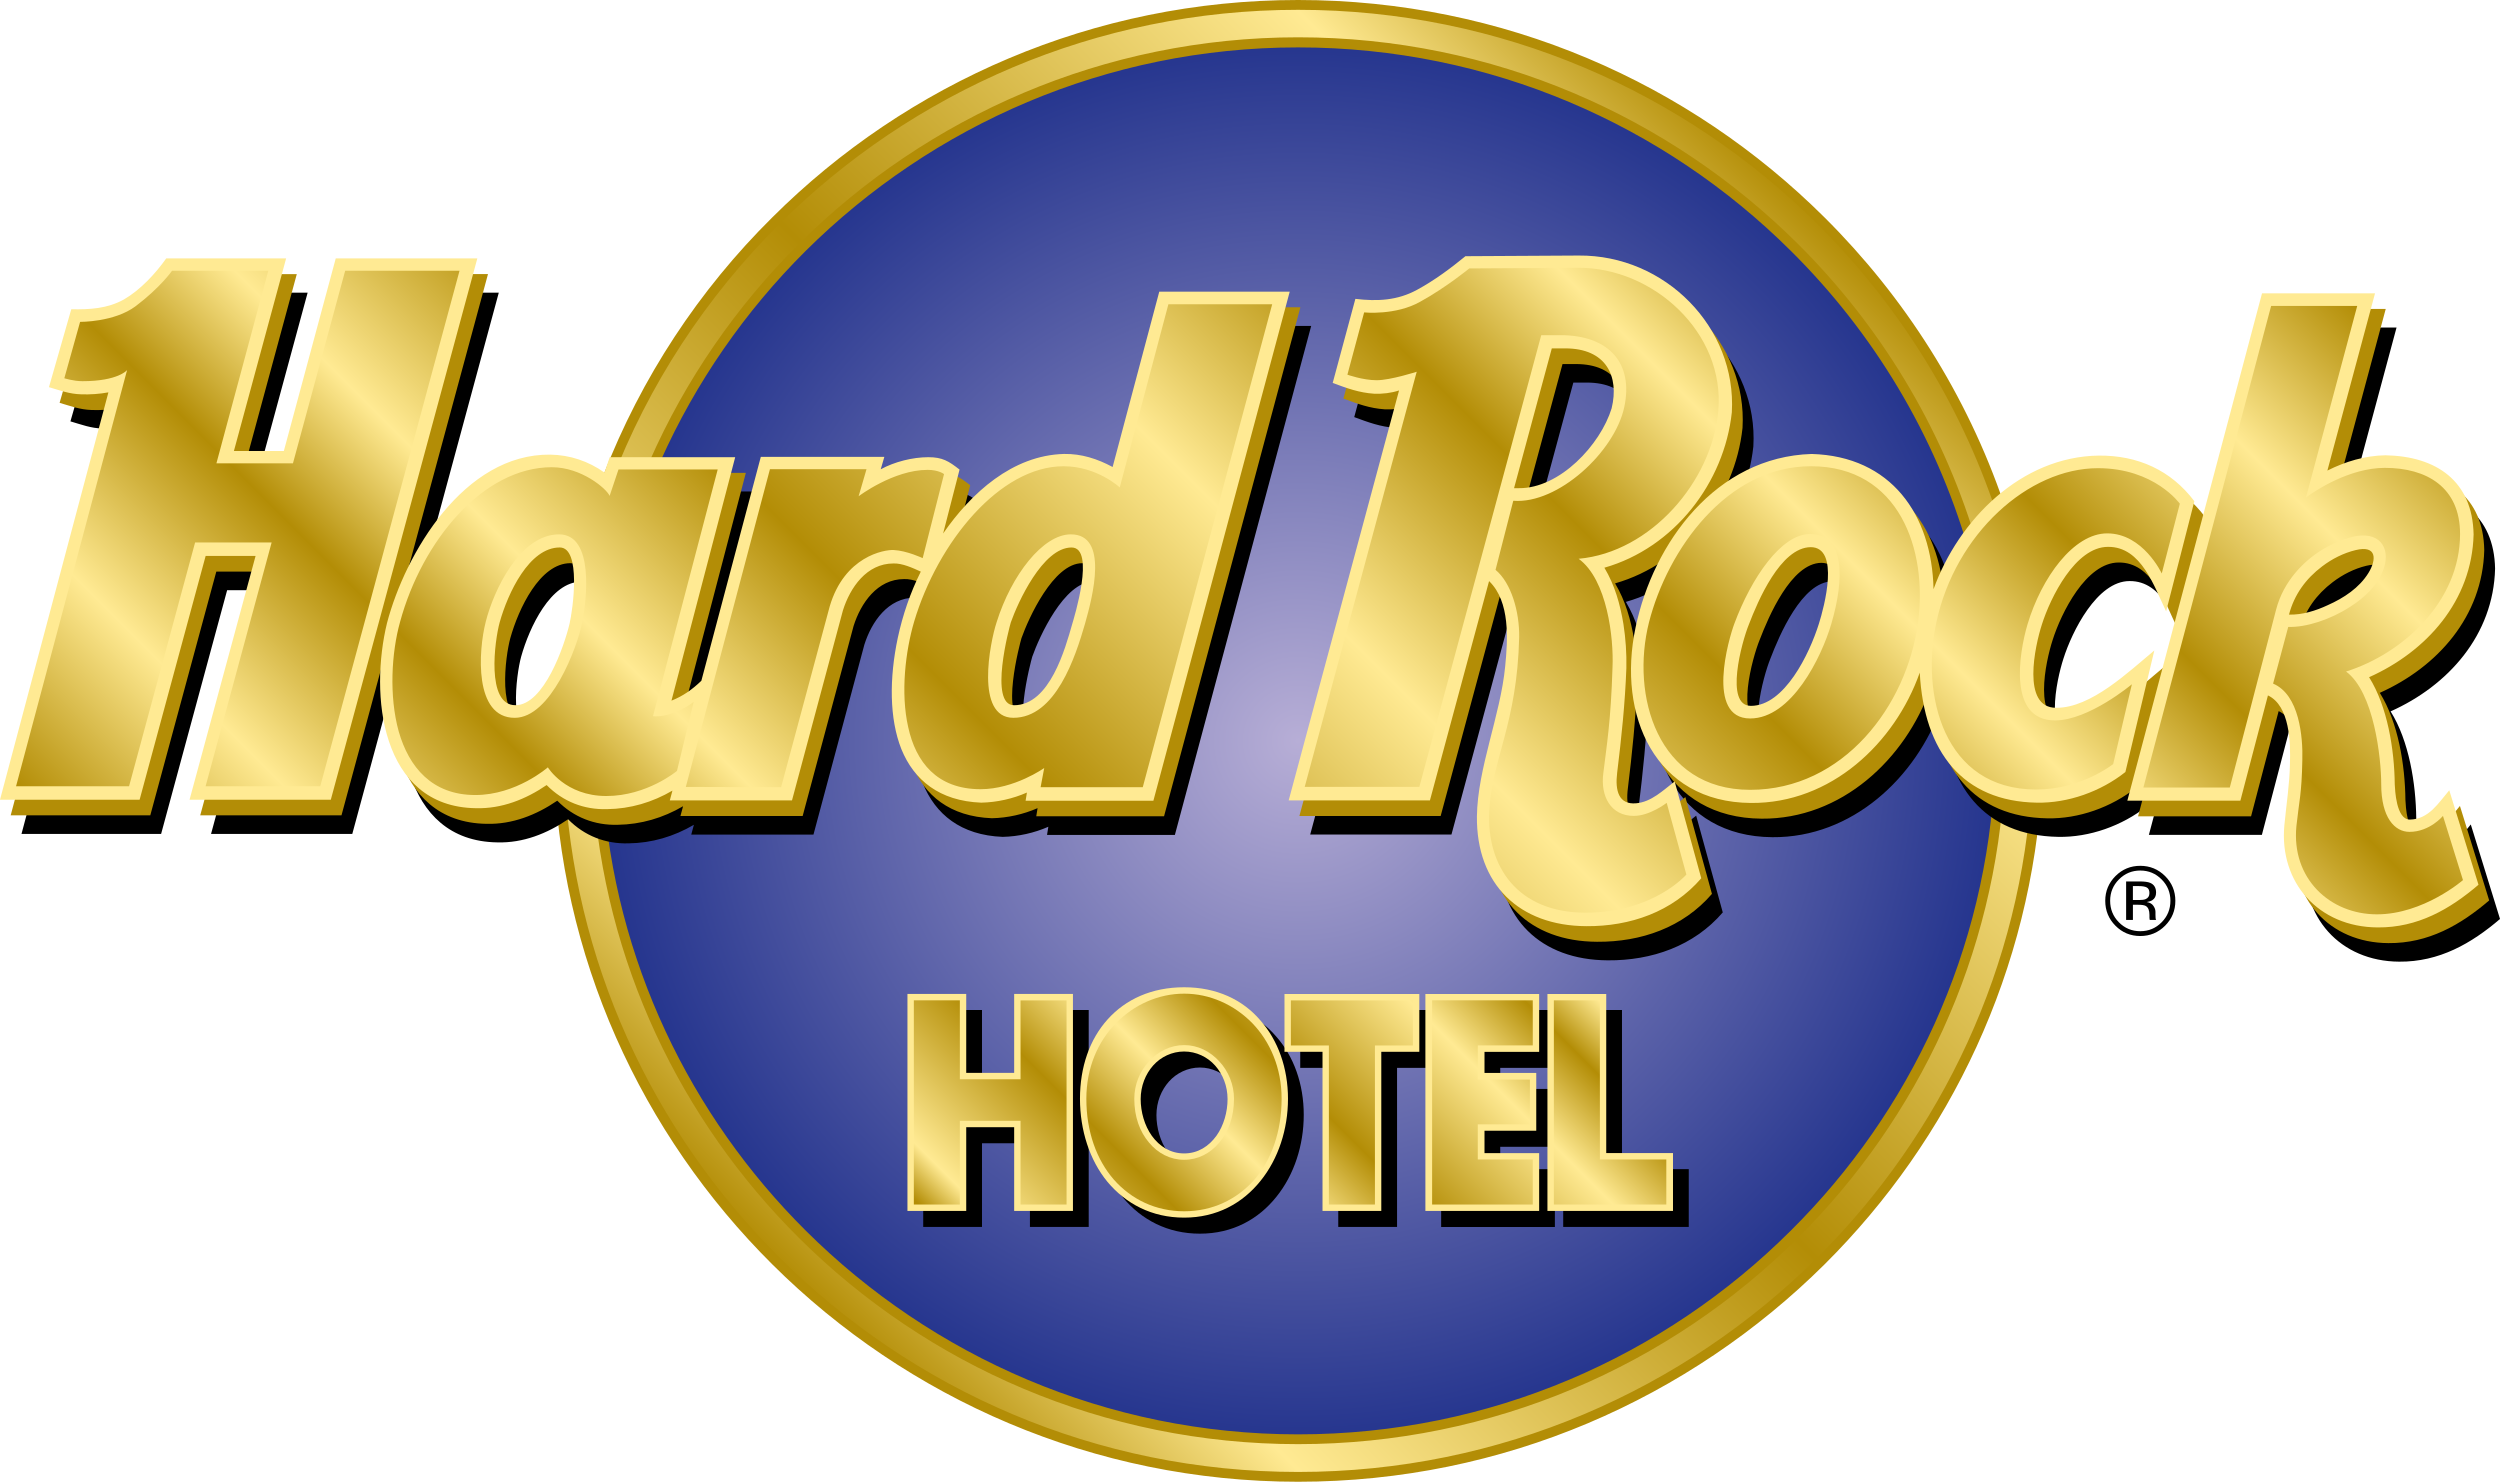
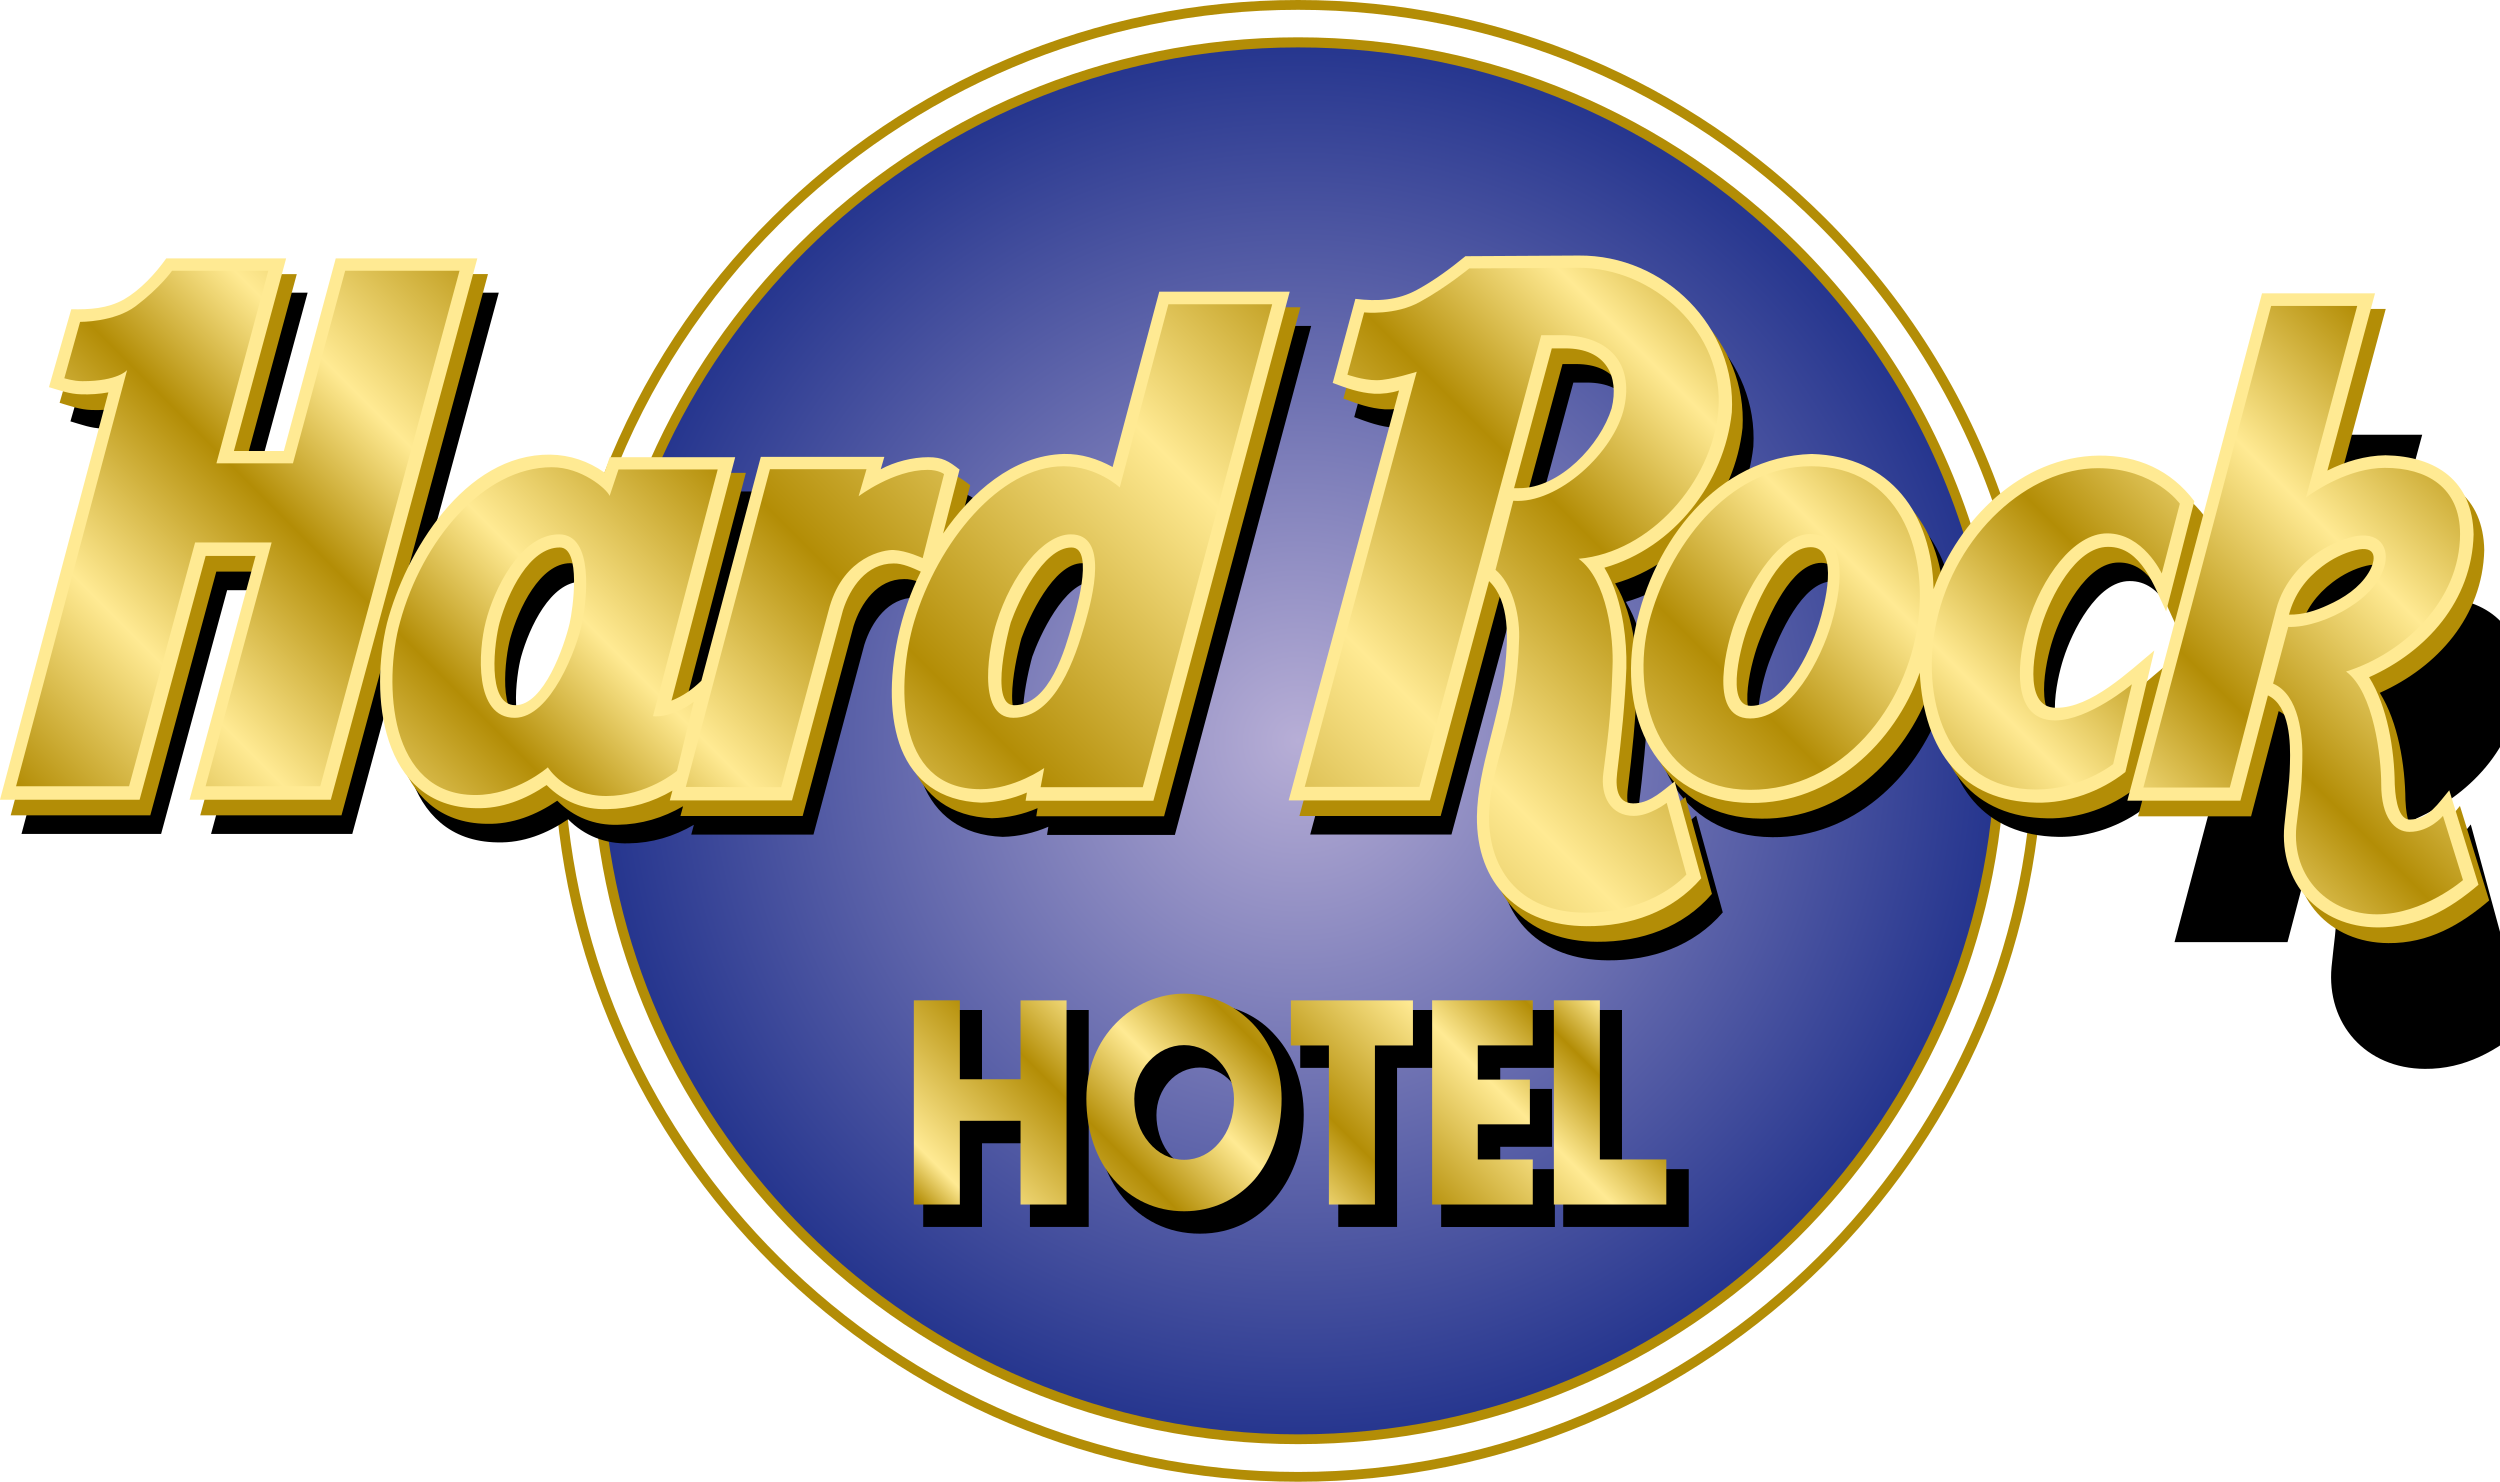
<svg xmlns="http://www.w3.org/2000/svg" xmlns:xlink="http://www.w3.org/1999/xlink" version="1.0" x="0px" y="0px" width="127.674px" height="75.671px" viewBox="0 0 127.674 75.671" enable-background="new 0 0 127.674 75.671" xml:space="preserve">
  <g id="Address">
</g>
  <g id="Background">
</g>
  <g id="Logo">
    <g id="_x35__Colors">
      <g>
        <linearGradient id="SVGID_1_" gradientUnits="userSpaceOnUse" x1="40.319" y1="52.975" x2="90.944" y2="2.35" gradientTransform="matrix(1.052 0 0 1.052 -2.725 8.747)">
          <stop offset="0" style="stop-color:#B38D06" />
          <stop offset="0.15" style="stop-color:#FFEA93" />
          <stop offset="0.5" style="stop-color:#B38D06" />
          <stop offset="0.85" style="stop-color:#FFEA93" />
          <stop offset="1" style="stop-color:#B38D06" />
        </linearGradient>
-         <circle fill="url(#SVGID_1_)" cx="66.293" cy="37.836" r="37.644" />
        <radialGradient id="SVGID_2_" cx="66.293" cy="37.836" r="35.799" gradientUnits="userSpaceOnUse">
          <stop offset="0" style="stop-color:#B7AED6" />
          <stop offset="1" style="stop-color:#25358E" />
        </radialGradient>
        <circle fill="url(#SVGID_2_)" cx="66.293" cy="37.836" r="35.799" />
        <path fill="#B38D06" d="M66.292,2.421c9.818,0,18.714,3.974,25.159,10.384c4.213,4.173,7.367,9.382,9.062,15.208     c0.117-0.201,0.235-0.384,0.352-0.567c-1.745-5.726-4.899-10.868-9.045-14.991c-6.546-6.51-15.575-10.55-25.528-10.55     c-9.918,0-18.947,4.04-25.492,10.55c-3.189,3.171-5.79,6.929-7.619,11.084h0.554c1.796-4.022,4.33-7.662,7.418-10.733     C47.614,6.395,56.509,2.421,66.292,2.421L66.292,2.421z M101.874,39.397c-0.404,9.131-4.313,17.395-10.423,23.454     c-6.445,6.427-15.34,10.401-25.159,10.401c-9.783,0-18.679-3.974-25.14-10.401c-5.908-5.875-9.768-13.805-10.355-22.603     c-0.185-0.017-0.369-0.05-0.521-0.1c0.571,8.981,4.498,17.078,10.523,23.071c6.545,6.511,15.574,10.533,25.492,10.533     c9.953,0,18.982-4.022,25.528-10.533c6.142-6.109,10.104-14.423,10.557-23.604C102.191,39.547,102.023,39.481,101.874,39.397     L101.874,39.397z M66.292,0.501c-10.32,0-19.702,4.19-26.499,10.951c-3.726,3.707-6.68,8.197-8.576,13.171     c-0.101-0.1-0.252-0.233-0.403-0.351c1.931-4.991,4.884-9.465,8.627-13.17C46.322,4.241,55.837,0,66.292,0     c10.489,0,19.99,4.241,26.885,11.103c4.096,4.072,7.27,9.064,9.164,14.623c-0.135,0.134-0.269,0.267-0.401,0.401     c-1.864-5.592-5.019-10.601-9.112-14.674C86.014,4.691,76.631,0.501,66.292,0.501L66.292,0.501z M103.517,33.02     c0.119,0.818,0.187,1.67,0.253,2.504c0.116,0.25,0.301,0.467,0.537,0.618c-0.066-1.553-0.236-3.072-0.487-4.574     C103.703,31.969,103.584,32.487,103.517,33.02L103.517,33.02z M103.77,39.915c0.167,0.017,0.337,0.017,0.521,0.017     c-0.537,9.582-4.683,18.246-11.112,24.639c-6.896,6.845-16.396,11.101-26.885,11.101c-10.455,0-19.971-4.256-26.852-11.101     c-6.68-6.644-10.893-15.708-11.161-25.725c0.067,0.083,0.252,0.317,0.537,0.568c0.402,9.648,4.531,18.379,10.977,24.79     c6.797,6.777,16.179,10.968,26.499,10.968c10.339,0,19.721-4.191,26.536-10.968C99.154,57.91,103.249,49.363,103.77,39.915z" />
      </g>
      <g>
        <path d="M52.598,55.611V51.58H55.6V62.66h-3.002v-4.275H50.15v4.275h-3.002V51.58h3.002v4.032H52.598L52.598,55.611z      M66.582,56.933c0,1.551-0.49,3.068-1.403,4.194c-0.914,1.142-2.236,1.876-3.9,1.876c-1.664,0-2.985-0.718-3.916-1.828     c-0.914-1.11-1.404-2.644-1.404-4.243c0-1.615,0.49-3.035,1.42-4.063c0.914-1.011,2.236-1.632,3.899-1.632     c1.665,0,2.987,0.637,3.884,1.682C66.076,53.946,66.582,55.366,66.582,56.933L66.582,56.933z M59.059,56.949     c0,0.652,0.196,1.354,0.572,1.876c0.392,0.539,0.946,0.898,1.647,0.898c0.703,0,1.257-0.36,1.649-0.898     c0.375-0.521,0.571-1.224,0.571-1.876c0-0.669-0.245-1.273-0.637-1.713c-0.392-0.44-0.963-0.718-1.583-0.718     c-0.619,0-1.19,0.278-1.582,0.718C59.304,55.676,59.059,56.28,59.059,56.949L59.059,56.949z M71.347,62.66v-8.125h1.941V51.58     h-6.886v2.955h1.942v8.125H71.347L71.347,62.66z M76.616,54.535v1.077h2.645v2.953h-2.645v1.143h2.791v2.953h-5.808V51.58h5.808     v2.955H76.616L76.616,54.535z M82.834,59.707h3.41v2.953h-6.412V51.58h3.002V59.707z" />
-         <path fill="#FFEA93" d="M51.793,54.792v-4.031h3.002v11.08h-3.002v-4.275h-2.448v4.275h-3.002v-11.08h3.002v4.031H51.793     L51.793,54.792z M65.777,56.114c0,1.55-0.49,3.068-1.403,4.194c-0.914,1.142-2.236,1.876-3.9,1.876     c-1.665,0-2.986-0.718-3.917-1.828c-0.914-1.109-1.403-2.644-1.403-4.243c0-1.616,0.49-3.035,1.42-4.063     c0.914-1.012,2.235-1.631,3.9-1.631c1.664,0,2.986,0.636,3.883,1.68C65.271,53.128,65.777,54.547,65.777,56.114L65.777,56.114z      M58.254,56.131c0,0.652,0.196,1.354,0.571,1.876c0.392,0.539,0.946,0.898,1.648,0.898c0.702,0,1.256-0.359,1.647-0.898     c0.376-0.522,0.571-1.224,0.571-1.876c0-0.669-0.244-1.273-0.636-1.714c-0.391-0.44-0.962-0.717-1.583-0.717     s-1.191,0.277-1.583,0.717C58.5,54.857,58.254,55.462,58.254,56.131L58.254,56.131z M70.542,61.842v-8.126h1.942v-2.954h-6.886     v2.954h1.942v8.126H70.542L70.542,61.842z M75.813,53.716v1.077h2.643v2.953h-2.643v1.143h2.791v2.954h-5.81v-11.08h5.81v2.954     H75.813L75.813,53.716z M82.03,58.888h3.409v2.954h-6.412v-11.08h3.003V58.888z" />
        <linearGradient id="SVGID_3_" gradientUnits="userSpaceOnUse" x1="53.67" y1="68.515" x2="76.401" y2="45.785">
          <stop offset="0.006" style="stop-color:#B38D06" />
          <stop offset="0.07" style="stop-color:#FFEA93" />
          <stop offset="0.29" style="stop-color:#B38D06" />
          <stop offset="0.43" style="stop-color:#FFEA93" />
          <stop offset="0.565" style="stop-color:#B38D06" />
          <stop offset="0.786" style="stop-color:#FFEA93" />
          <stop offset="0.915" style="stop-color:#B38D06" />
          <stop offset="1" style="stop-color:#FFEA93" />
        </linearGradient>
        <path fill="url(#SVGID_3_)" d="M52.119,55.119v-4.03h2.35v10.427h-2.35V57.24h-3.1v4.275h-2.35V51.088h2.35v4.03H52.119     L52.119,55.119z M65.451,56.114c0,1.681-0.522,3.117-1.387,4.129c-0.898,1.012-2.138,1.616-3.59,1.616     c-1.453,0-2.692-0.604-3.59-1.616c-0.881-1.012-1.404-2.448-1.404-4.129c0-1.582,0.588-2.921,1.518-3.867     c0.93-0.947,2.171-1.501,3.476-1.501s2.546,0.554,3.476,1.501C64.863,53.193,65.451,54.532,65.451,56.114L65.451,56.114z      M57.928,56.114c0,0.915,0.277,1.681,0.751,2.235c0.457,0.556,1.093,0.881,1.795,0.881c0.702,0,1.338-0.326,1.794-0.881     c0.474-0.554,0.751-1.321,0.751-2.235c0-0.717-0.278-1.403-0.751-1.909c-0.457-0.505-1.093-0.832-1.794-0.832     c-0.702,0-1.338,0.327-1.795,0.832C58.206,54.711,57.928,55.396,57.928,56.114L57.928,56.114z M70.216,61.515h-2.35V53.39h-1.941     v-2.301h6.233v2.301h-1.941V61.515L70.216,61.515z M75.47,53.39v1.746h2.661v2.284H75.47v1.795h2.808v2.301h-5.14V51.088h5.14     v2.301H75.47L75.47,53.39z M81.704,59.214h3.394v2.301h-5.743V51.088h2.35V59.214z" />
      </g>
-       <path fill-rule="evenodd" clip-rule="evenodd" d="M108.213,44.912c-0.299,0.301-0.449,0.665-0.449,1.091    c0,0.43,0.149,0.796,0.447,1.099c0.3,0.303,0.663,0.454,1.092,0.454c0.428,0,0.791-0.151,1.09-0.454    c0.3-0.303,0.449-0.669,0.449-1.099c0-0.426-0.149-0.79-0.449-1.091c-0.301-0.303-0.664-0.454-1.09-0.454    C108.878,44.458,108.515,44.609,108.213,44.912z M110.571,47.275c-0.351,0.352-0.772,0.527-1.269,0.527    c-0.497,0-0.92-0.176-1.268-0.527c-0.347-0.35-0.52-0.774-0.52-1.272c0-0.493,0.175-0.914,0.524-1.264    c0.349-0.348,0.769-0.522,1.263-0.522c0.496,0,0.918,0.174,1.269,0.522c0.35,0.348,0.524,0.77,0.524,1.264    C111.096,46.5,110.921,46.923,110.571,47.275z M109.639,45.325c-0.086-0.049-0.225-0.073-0.417-0.073h-0.296v0.712h0.313    c0.146,0,0.255-0.014,0.329-0.043c0.135-0.054,0.202-0.156,0.202-0.308C109.771,45.469,109.727,45.374,109.639,45.325z     M109.268,45.015c0.244,0,0.423,0.023,0.537,0.071c0.203,0.084,0.305,0.25,0.305,0.498c0,0.176-0.064,0.305-0.192,0.388    c-0.068,0.044-0.164,0.076-0.285,0.095c0.154,0.025,0.268,0.089,0.339,0.193c0.072,0.104,0.107,0.206,0.107,0.305v0.144    c0,0.046,0.002,0.094,0.005,0.146s0.009,0.086,0.017,0.103l0.013,0.024h-0.325c-0.001-0.006-0.002-0.013-0.005-0.02    c-0.001-0.006-0.003-0.014-0.004-0.022l-0.008-0.063v-0.156c0-0.228-0.062-0.378-0.186-0.452    c-0.073-0.042-0.202-0.063-0.386-0.063h-0.273v0.776h-0.347v-1.967H109.268z" />
      <g>
-         <path fill-rule="evenodd" clip-rule="evenodd" d="M126.182,42.105c-0.554,0.65-1.041,1.481-2.013,1.497     c-0.705,0-0.756-1.53-0.772-1.797c-0.016-1.779-0.368-3.977-1.31-5.475c2.937-1.313,5.253-3.895,5.336-7.289     c-0.05-2.731-1.896-3.995-4.497-4.045c-1.039,0.017-2.045,0.316-2.969,0.783l2.434-9.053h-5.771l-6.878,25.912h5.771l1.408-5.376     c1.125,0.533,1.159,2.43,1.125,3.479c-0.016,1.064-0.184,2.096-0.284,3.162c-0.27,2.912,1.743,5.193,4.764,5.209     c2.047,0.017,3.691-0.932,5.149-2.18L126.182,42.105z M78.672,26.678h-0.252l1.93-7.14h0.687c2.081,0,2.771,1.416,2.366,3.062     C82.832,24.464,80.752,26.695,78.672,26.678z M84.661,42.771c-0.889,0.083-1.09-0.632-0.974-1.564     c0.218-1.781,0.403-3.545,0.47-5.342c0.017-0.75-0.034-1.499-0.151-2.247c-0.167-1.016-0.436-1.981-0.973-2.88     c3.557-1.014,6.123-4.326,6.51-7.938c0.252-4.327-3.406-8.038-7.818-8.005l-5.788,0.033c-0.771,0.633-1.577,1.232-2.466,1.714     c-1.008,0.549-2.031,0.6-3.154,0.466l-1.157,4.293c0.721,0.267,1.342,0.499,2.113,0.55c0.436,0.017,0.872-0.033,1.275-0.167     l-5.637,20.936h7.214l3.02-11.199c1.09,1.048,0.956,3.012,0.822,4.359c-0.235,2.48-1.41,5.193-1.443,7.655     c-0.034,3.479,2.164,5.593,5.586,5.609c2.248,0.016,4.396-0.732,5.871-2.447l-1.358-4.943     C86.036,42.105,85.432,42.705,84.661,42.771z M119.975,32.653c-0.604,0.284-1.292,0.499-1.979,0.482     c0.267-1.015,0.855-1.83,1.694-2.462c0.503-0.383,1.09-0.683,1.71-0.832c1.091-0.267,1.074,0.482,0.656,1.165     C121.586,31.771,120.797,32.287,119.975,32.653z M18.244,14.946l-2.651,9.835h-2.55l2.668-9.835H9.586     c-0.554,0.782-1.325,1.614-2.164,2.096c-0.839,0.466-1.745,0.518-2.685,0.5l-1.14,3.977c0.57,0.167,1.04,0.35,1.644,0.367     c0.453,0.016,0.939-0.017,1.392-0.1L1.098,42.588h7.13L11.6,30.14h2.55l-3.372,12.448h7.213l7.482-27.643H18.244z M93.989,33.602     c-0.487,1.548-1.763,4.194-3.474,4.194c-1.359,0-0.47-3.262-0.102-4.161c0.453-1.181,1.61-3.927,3.155-3.944     C95.079,29.691,94.257,32.753,93.989,33.602z M106.102,37.895c-1.779,0-1.075-3.179-0.723-4.26     c0.437-1.381,1.712-3.96,3.373-3.96c1.711-0.017,2.364,2.046,2.969,3.294l1.441-5.625c-1.189-1.581-2.883-2.347-4.88-2.331     c-3.96,0.05-7.163,3.279-8.438,6.825c-0.086-3.812-2.165-6.791-6.225-6.908c-4.883,0.15-8.087,4.527-8.992,8.854     c-0.957,4.51,1.006,8.936,5.888,8.971c4.076,0.033,7.348-3.047,8.623-6.658c0.219,4.078,2.214,6.574,5.973,6.641     c1.593,0.033,3.271-0.566,4.529-1.564l1.476-6.208C109.825,36.031,107.896,37.912,106.102,37.895z M55.855,33.619     c-0.352,1.231-1.141,4.144-2.969,4.144c-1.309,0-0.235-4.011-0.168-4.228c0.352-0.999,1.626-3.828,3.104-3.828     C57.064,29.708,55.939,33.335,55.855,33.619z M30.188,33.585c-0.268,1.148-1.309,4.178-2.768,4.178     c-1.509,0-1.057-3.312-0.805-4.228c0.419-1.498,1.51-3.828,3.07-3.828C30.792,29.708,30.356,32.87,30.188,33.585z M60.301,16.643     l-2.382,8.955c-0.772-0.416-1.594-0.683-2.483-0.667c-2.634,0.067-4.748,1.999-6.174,4.062l0.839-3.262     c-0.553-0.433-0.873-0.633-1.594-0.633c-0.805,0-1.728,0.233-2.433,0.616l0.185-0.633h-6.309l-3.036,11.433     c-0.47,0.45-0.94,0.782-1.526,1.016l3.254-12.432h-6.409l-0.269,0.782c-0.822-0.583-1.762-0.898-2.768-0.915     c-4.396-0.05-7.398,5.026-8.337,8.604c-0.437,1.797-0.537,4.143,0.101,6.042c0.637,1.913,1.996,3.378,4.445,3.41     c1.308,0.035,2.533-0.448,3.607-1.181c0.838,0.849,1.913,1.265,3.086,1.23c1.191-0.015,2.315-0.349,3.338-0.948l-0.134,0.5h6.241     l2.6-9.702c0.37-1.165,1.208-2.397,2.583-2.397c0.453-0.017,0.99,0.233,1.392,0.417c-0.537,1.081-0.922,2.213-1.174,3.378     c-0.436,2.063-0.436,4.127,0.185,5.691c0.638,1.565,1.929,2.646,4.077,2.73c0.805-0.018,1.61-0.2,2.332-0.516l-0.067,0.417H60     l6.962-25.996H60.301z" />
+         <path fill-rule="evenodd" clip-rule="evenodd" d="M126.182,42.105c-0.554,0.65-1.041,1.481-2.013,1.497     c-0.705,0-0.756-1.53-0.772-1.797c2.937-1.313,5.253-3.895,5.336-7.289     c-0.05-2.731-1.896-3.995-4.497-4.045c-1.039,0.017-2.045,0.316-2.969,0.783l2.434-9.053h-5.771l-6.878,25.912h5.771l1.408-5.376     c1.125,0.533,1.159,2.43,1.125,3.479c-0.016,1.064-0.184,2.096-0.284,3.162c-0.27,2.912,1.743,5.193,4.764,5.209     c2.047,0.017,3.691-0.932,5.149-2.18L126.182,42.105z M78.672,26.678h-0.252l1.93-7.14h0.687c2.081,0,2.771,1.416,2.366,3.062     C82.832,24.464,80.752,26.695,78.672,26.678z M84.661,42.771c-0.889,0.083-1.09-0.632-0.974-1.564     c0.218-1.781,0.403-3.545,0.47-5.342c0.017-0.75-0.034-1.499-0.151-2.247c-0.167-1.016-0.436-1.981-0.973-2.88     c3.557-1.014,6.123-4.326,6.51-7.938c0.252-4.327-3.406-8.038-7.818-8.005l-5.788,0.033c-0.771,0.633-1.577,1.232-2.466,1.714     c-1.008,0.549-2.031,0.6-3.154,0.466l-1.157,4.293c0.721,0.267,1.342,0.499,2.113,0.55c0.436,0.017,0.872-0.033,1.275-0.167     l-5.637,20.936h7.214l3.02-11.199c1.09,1.048,0.956,3.012,0.822,4.359c-0.235,2.48-1.41,5.193-1.443,7.655     c-0.034,3.479,2.164,5.593,5.586,5.609c2.248,0.016,4.396-0.732,5.871-2.447l-1.358-4.943     C86.036,42.105,85.432,42.705,84.661,42.771z M119.975,32.653c-0.604,0.284-1.292,0.499-1.979,0.482     c0.267-1.015,0.855-1.83,1.694-2.462c0.503-0.383,1.09-0.683,1.71-0.832c1.091-0.267,1.074,0.482,0.656,1.165     C121.586,31.771,120.797,32.287,119.975,32.653z M18.244,14.946l-2.651,9.835h-2.55l2.668-9.835H9.586     c-0.554,0.782-1.325,1.614-2.164,2.096c-0.839,0.466-1.745,0.518-2.685,0.5l-1.14,3.977c0.57,0.167,1.04,0.35,1.644,0.367     c0.453,0.016,0.939-0.017,1.392-0.1L1.098,42.588h7.13L11.6,30.14h2.55l-3.372,12.448h7.213l7.482-27.643H18.244z M93.989,33.602     c-0.487,1.548-1.763,4.194-3.474,4.194c-1.359,0-0.47-3.262-0.102-4.161c0.453-1.181,1.61-3.927,3.155-3.944     C95.079,29.691,94.257,32.753,93.989,33.602z M106.102,37.895c-1.779,0-1.075-3.179-0.723-4.26     c0.437-1.381,1.712-3.96,3.373-3.96c1.711-0.017,2.364,2.046,2.969,3.294l1.441-5.625c-1.189-1.581-2.883-2.347-4.88-2.331     c-3.96,0.05-7.163,3.279-8.438,6.825c-0.086-3.812-2.165-6.791-6.225-6.908c-4.883,0.15-8.087,4.527-8.992,8.854     c-0.957,4.51,1.006,8.936,5.888,8.971c4.076,0.033,7.348-3.047,8.623-6.658c0.219,4.078,2.214,6.574,5.973,6.641     c1.593,0.033,3.271-0.566,4.529-1.564l1.476-6.208C109.825,36.031,107.896,37.912,106.102,37.895z M55.855,33.619     c-0.352,1.231-1.141,4.144-2.969,4.144c-1.309,0-0.235-4.011-0.168-4.228c0.352-0.999,1.626-3.828,3.104-3.828     C57.064,29.708,55.939,33.335,55.855,33.619z M30.188,33.585c-0.268,1.148-1.309,4.178-2.768,4.178     c-1.509,0-1.057-3.312-0.805-4.228c0.419-1.498,1.51-3.828,3.07-3.828C30.792,29.708,30.356,32.87,30.188,33.585z M60.301,16.643     l-2.382,8.955c-0.772-0.416-1.594-0.683-2.483-0.667c-2.634,0.067-4.748,1.999-6.174,4.062l0.839-3.262     c-0.553-0.433-0.873-0.633-1.594-0.633c-0.805,0-1.728,0.233-2.433,0.616l0.185-0.633h-6.309l-3.036,11.433     c-0.47,0.45-0.94,0.782-1.526,1.016l3.254-12.432h-6.409l-0.269,0.782c-0.822-0.583-1.762-0.898-2.768-0.915     c-4.396-0.05-7.398,5.026-8.337,8.604c-0.437,1.797-0.537,4.143,0.101,6.042c0.637,1.913,1.996,3.378,4.445,3.41     c1.308,0.035,2.533-0.448,3.607-1.181c0.838,0.849,1.913,1.265,3.086,1.23c1.191-0.015,2.315-0.349,3.338-0.948l-0.134,0.5h6.241     l2.6-9.702c0.37-1.165,1.208-2.397,2.583-2.397c0.453-0.017,0.99,0.233,1.392,0.417c-0.537,1.081-0.922,2.213-1.174,3.378     c-0.436,2.063-0.436,4.127,0.185,5.691c0.638,1.565,1.929,2.646,4.077,2.73c0.805-0.018,1.61-0.2,2.332-0.516l-0.067,0.417H60     l6.962-25.996H60.301z" />
        <path fill-rule="evenodd" clip-rule="evenodd" fill="#B38D06" d="M59.749,15.696l-2.383,8.953     c-0.771-0.417-1.593-0.682-2.483-0.666c-2.633,0.066-4.747,1.997-6.173,4.061l0.839-3.262c-0.554-0.433-0.872-0.633-1.594-0.633     c-0.805,0-1.728,0.233-2.432,0.616l0.185-0.632h-6.309l-3.037,11.433c-0.469,0.449-0.939,0.781-1.526,1.015l3.254-12.432h-6.409     l-0.269,0.782c-0.822-0.582-1.761-0.898-2.768-0.915c-4.396-0.05-7.398,5.026-8.338,8.604c-0.437,1.797-0.537,4.144,0.101,6.042     c0.637,1.913,1.996,3.377,4.445,3.411c1.309,0.033,2.533-0.449,3.607-1.182c0.839,0.849,1.913,1.265,3.087,1.231     c1.191-0.017,2.315-0.35,3.338-0.948l-0.134,0.499h6.241l2.601-9.704c0.369-1.164,1.208-2.396,2.583-2.396     c0.453-0.017,0.99,0.232,1.393,0.416c-0.537,1.082-0.922,2.213-1.174,3.378c-0.437,2.064-0.437,4.126,0.185,5.691     c0.637,1.564,1.929,2.646,4.077,2.729c0.805-0.017,1.61-0.199,2.332-0.515l-0.067,0.416h6.526l6.963-25.995H59.749z      M29.636,32.637c-0.27,1.149-1.31,4.178-2.769,4.178c-1.51,0-1.057-3.312-0.805-4.227c0.419-1.498,1.51-3.827,3.07-3.827     C30.239,28.761,29.803,31.922,29.636,32.637z M55.303,32.672c-0.352,1.231-1.141,4.144-2.969,4.144     c-1.309,0-0.234-4.011-0.167-4.227c0.353-0.999,1.626-3.827,3.103-3.827C56.511,28.761,55.387,32.388,55.303,32.672z      M17.691,13.999l-2.651,9.835h-2.55l2.667-9.835H9.034c-0.554,0.782-1.325,1.615-2.164,2.097     c-0.839,0.467-1.745,0.517-2.685,0.499l-1.141,3.978c0.571,0.166,1.041,0.349,1.645,0.366c0.453,0.017,0.939-0.017,1.392-0.1     L0.545,41.64h7.13l3.372-12.448h2.551L10.225,41.64h7.214l7.482-27.642H17.691z M105.549,36.948c-1.779,0-1.075-3.178-0.723-4.26     c0.436-1.381,1.711-3.961,3.372-3.961c1.713-0.017,2.365,2.047,2.971,3.295l1.441-5.625c-1.19-1.581-2.886-2.346-4.882-2.33     c-3.959,0.051-7.163,3.279-8.438,6.824c-0.085-3.811-2.164-6.79-6.224-6.906c-4.883,0.15-8.086,4.526-8.991,8.854     c-0.958,4.51,1.005,8.937,5.887,8.97c4.078,0.034,7.35-3.045,8.624-6.656c0.218,4.077,2.214,6.573,5.971,6.639     c1.594,0.034,3.272-0.565,4.53-1.564l1.477-6.207C109.271,35.084,107.344,36.965,105.549,36.948z M93.437,32.654     c-0.487,1.548-1.763,4.194-3.475,4.194c-1.358,0-0.47-3.262-0.101-4.161c0.453-1.181,1.611-3.926,3.154-3.944     C94.525,28.744,93.704,31.805,93.437,32.654z M125.628,41.159c-0.554,0.648-1.039,1.48-2.012,1.497     c-0.705,0-0.755-1.531-0.772-1.797c-0.017-1.781-0.369-3.979-1.309-5.476c2.937-1.314,5.251-3.894,5.335-7.289     c-0.05-2.728-1.896-3.994-4.496-4.043c-1.04,0.016-2.046,0.317-2.97,0.782l2.434-9.054h-5.771l-6.877,25.912h5.771l1.409-5.375     c1.124,0.532,1.156,2.429,1.124,3.479c-0.019,1.064-0.186,2.097-0.286,3.161c-0.269,2.913,1.744,5.193,4.766,5.209     c2.046,0.017,3.69-0.932,5.148-2.18L125.628,41.159z M119.422,31.706c-0.605,0.282-1.292,0.499-1.979,0.483     c0.268-1.017,0.855-1.831,1.694-2.463c0.503-0.383,1.091-0.683,1.711-0.832c1.09-0.266,1.072,0.482,0.655,1.164     C121.032,30.825,120.244,31.34,119.422,31.706z M84.108,41.825c-0.889,0.083-1.091-0.633-0.974-1.565     c0.218-1.78,0.403-3.544,0.469-5.342c0.018-0.749-0.032-1.498-0.149-2.246c-0.168-1.017-0.438-1.981-0.973-2.879     c3.555-1.016,6.122-4.327,6.509-7.939c0.251-4.327-3.406-8.038-7.818-8.005l-5.788,0.033c-0.772,0.633-1.577,1.231-2.466,1.714     c-1.006,0.549-2.029,0.6-3.153,0.466l-1.158,4.294c0.721,0.265,1.343,0.499,2.114,0.548c0.436,0.017,0.872-0.033,1.275-0.167     l-5.637,20.937h7.214l3.019-11.201c1.091,1.049,0.957,3.013,0.823,4.36c-0.235,2.479-1.41,5.193-1.443,7.655     c-0.033,3.478,2.164,5.592,5.586,5.608c2.25,0.017,4.396-0.732,5.87-2.446l-1.357-4.943     C85.482,41.159,84.879,41.758,84.108,41.825z M78.119,25.732h-0.251l1.929-7.14h0.687c2.08,0,2.77,1.414,2.366,3.062     C82.279,23.518,80.198,25.747,78.119,25.732z" />
        <path fill-rule="evenodd" clip-rule="evenodd" fill="#FFEA93" d="M59.203,14.896l-2.382,8.954     c-0.771-0.417-1.594-0.683-2.482-0.667c-2.634,0.067-4.748,1.998-6.174,4.062l0.839-3.263c-0.554-0.433-0.873-0.633-1.593-0.633     c-0.806,0-1.728,0.234-2.433,0.617l0.185-0.633h-6.309l-3.036,11.434c-0.469,0.45-0.939,0.782-1.526,1.015l3.254-12.432h-6.408     l-0.269,0.783c-0.822-0.583-1.762-0.899-2.769-0.915c-4.395-0.05-7.398,5.025-8.337,8.604c-0.437,1.798-0.537,4.144,0.101,6.041     c0.637,1.913,1.997,3.379,4.445,3.412c1.309,0.034,2.533-0.449,3.607-1.182c0.839,0.849,1.913,1.265,3.087,1.23     c1.191-0.015,2.315-0.349,3.338-0.947l-0.134,0.499h6.24l2.601-9.703c0.369-1.165,1.208-2.396,2.583-2.396     c0.453-0.016,0.99,0.233,1.393,0.417c-0.538,1.082-0.923,2.213-1.174,3.378c-0.437,2.064-0.437,4.127,0.184,5.691     c0.638,1.565,1.93,2.647,4.078,2.73c0.805-0.017,1.61-0.2,2.332-0.516l-0.067,0.416h6.526l6.962-25.995H59.203z M29.09,31.838     c-0.269,1.147-1.309,4.177-2.768,4.177c-1.51,0-1.057-3.312-0.805-4.227c0.419-1.499,1.51-3.829,3.07-3.829     C29.694,27.96,29.257,31.122,29.09,31.838z M54.757,31.871c-0.352,1.231-1.141,4.145-2.969,4.145     c-1.309,0-0.234-4.012-0.167-4.227c0.352-1,1.627-3.829,3.103-3.829C55.965,27.96,54.841,31.588,54.757,31.871z M17.146,13.198     l-2.651,9.836h-2.55l2.667-9.836H8.489c-0.554,0.782-1.326,1.614-2.165,2.098c-0.838,0.465-1.745,0.516-2.684,0.498L2.5,19.772     c0.57,0.167,1.04,0.35,1.644,0.366c0.452,0.017,0.939-0.017,1.392-0.1L0,40.841h7.13l3.372-12.448h2.55L9.68,40.841h7.214     l7.482-27.643H17.146z M105.002,36.147c-1.778,0-1.073-3.178-0.722-4.26c0.438-1.381,1.711-3.959,3.373-3.959     c1.712-0.017,2.366,2.045,2.97,3.294l1.442-5.625c-1.191-1.581-2.886-2.347-4.882-2.33c-3.96,0.05-7.164,3.279-8.438,6.823     c-0.085-3.81-2.165-6.79-6.225-6.906c-4.882,0.149-8.087,4.527-8.991,8.854c-0.957,4.51,1.006,8.937,5.889,8.969     c4.076,0.034,7.348-3.045,8.623-6.656c0.218,4.078,2.214,6.574,5.972,6.641c1.594,0.032,3.272-0.566,4.53-1.565l1.477-6.207     C108.728,34.284,106.797,36.165,105.002,36.147z M92.89,31.854c-0.485,1.547-1.762,4.194-3.472,4.194     c-1.359,0-0.47-3.262-0.102-4.161c0.453-1.181,1.61-3.927,3.153-3.944C93.98,27.943,93.159,31.006,92.89,31.854z M125.083,40.359     c-0.553,0.647-1.04,1.48-2.013,1.497c-0.705,0-0.755-1.531-0.771-1.797c-0.018-1.78-0.371-3.977-1.31-5.474     c2.937-1.314,5.251-3.895,5.337-7.289c-0.052-2.73-1.897-3.995-4.498-4.045c-1.039,0.017-2.046,0.316-2.969,0.781l2.433-9.052     h-5.771l-6.879,25.911h5.773l1.408-5.376c1.124,0.533,1.157,2.43,1.124,3.479c-0.018,1.064-0.185,2.096-0.286,3.162     c-0.269,2.912,1.745,5.192,4.765,5.208c2.048,0.016,3.691-0.932,5.15-2.18L125.083,40.359z M118.877,30.905     c-0.605,0.284-1.293,0.5-1.979,0.483c0.266-1.015,0.854-1.83,1.693-2.463c0.503-0.382,1.09-0.682,1.711-0.832     c1.09-0.266,1.073,0.483,0.654,1.166C120.486,30.023,119.698,30.54,118.877,30.905z M83.562,41.023     c-0.889,0.083-1.09-0.632-0.974-1.564c0.219-1.78,0.403-3.544,0.47-5.341c0.016-0.75-0.035-1.498-0.15-2.247     c-0.169-1.015-0.437-1.981-0.973-2.878c3.556-1.016,6.123-4.327,6.509-7.938c0.25-4.327-3.406-8.039-7.818-8.005l-5.787,0.034     c-0.772,0.631-1.578,1.231-2.466,1.714c-1.007,0.549-2.03,0.599-3.155,0.465l-1.158,4.294c0.722,0.268,1.343,0.499,2.114,0.55     c0.436,0.016,0.872-0.034,1.275-0.167l-5.637,20.935h7.214l3.02-11.199c1.09,1.047,0.956,3.011,0.822,4.359     c-0.235,2.48-1.41,5.192-1.443,7.655c-0.035,3.479,2.164,5.592,5.586,5.609c2.247,0.016,4.395-0.733,5.872-2.447l-1.359-4.943     C84.938,40.359,84.333,40.957,83.562,41.023z M77.573,24.931h-0.251l1.928-7.139h0.688c2.081,0,2.769,1.415,2.367,3.062     C81.733,22.718,79.654,24.947,77.573,24.931z" />
        <g>
          <defs>
            <path id="SVGID_4_" d="M17.628,13.826l-2.667,9.836h-3.909l2.65-9.836H8.787c0,0-0.587,0.849-1.862,1.813       c-1.09,0.817-2.834,0.799-2.834,0.799l-0.806,2.879c0,0,0.47,0.15,0.923,0.15c1.829,0,2.282-0.567,2.282-0.567l-5.67,21.253       h5.771l3.372-12.448h3.909l-3.372,12.448h5.855l7.113-26.328H17.628L17.628,13.826z M33.348,36.576l3.304-12.599h-5.066       l-0.453,1.348c-0.151-0.366-1.442-1.464-2.952-1.464c-3.507,0-6.627,3.761-7.751,7.905c-0.436,1.563-0.569,3.778-0.067,5.591       c0.52,1.814,1.695,3.245,3.909,3.245c2.097,0,3.707-1.414,3.707-1.414s0.89,1.464,2.987,1.464c2.08,0,3.607-1.282,3.607-1.282       l0.855-3.528C34.924,36.243,34.052,36.642,33.348,36.576z M29.724,31.832c-0.253,1.249-1.594,4.827-3.439,4.827       c-2.081,0-1.862-3.412-1.477-4.91c0.387-1.547,1.729-4.459,3.742-4.459C30.344,27.289,29.976,30.601,29.724,31.832z        M35.025,40.187l4.865,0.016l2.483-9.235c0.754-2.563,2.785-2.896,3.255-2.88c0.688,0.034,1.493,0.416,1.493,0.416l1.09-4.292       c0,0-0.269-0.216-0.839-0.216c-1.744,0-3.523,1.348-3.523,1.348l0.403-1.381H39.32L35.025,40.187L35.025,40.187z        M57.186,24.893l2.483-9.354h5.301l-6.61,24.664h-5.217l0.185-0.981c0,0-1.526,1.082-3.254,1.082       c-2.232,0-3.305-1.398-3.691-3.162c-0.403-1.765-0.135-3.911,0.301-5.393c1.209-4.061,4.379-7.938,7.633-7.938       C56.029,23.811,57.186,24.893,57.186,24.893L57.186,24.893z M55.408,31.865c0.402-1.413,1.224-4.576-0.721-4.576       c-1.426,0-3.037,2.08-3.792,4.494c-0.335,1.015-1.107,4.875,0.856,4.875C53.915,36.659,54.922,33.545,55.408,31.865       L55.408,31.865z M66.631,40.187l5.72-21.202c0,0-1.342,0.433-2.046,0.433c-0.705,0-1.494-0.283-1.494-0.283l0.855-3.18       c0,0,1.611,0.167,2.869-0.549c1.326-0.731,2.5-1.697,2.5-1.697l5.553-0.034c3.859-0.017,7.516,3.329,7.164,7.307       c-0.319,3.611-3.457,7.223-7.132,7.555c1.461,1.065,1.797,4.061,1.73,5.542c-0.083,2.762-0.301,4.01-0.47,5.409       c-0.152,1.165,0.369,2.18,1.559,2.18c0.822,0,1.678-0.666,1.678-0.666l1.005,3.661c0,0-1.676,1.947-5.149,1.947       c-3.456,0-5.066-2.347-4.917-5.208c0.135-2.614,1.426-4.445,1.528-8.871c0.017-1.283-0.403-2.763-1.208-3.429l0.906-3.528       c2.281,0.183,5.184-2.497,5.671-4.792c0.468-2.213-0.756-3.579-3.037-3.662H78.71l-6.225,23.066H66.631L66.631,40.187z        M92.482,23.811c-4.293,0-7.313,4.244-8.269,7.972c-0.94,3.726,0.419,8.553,5.167,8.553c4.748,0,8.002-4.277,8.571-8.538       C98.455,28.087,96.996,23.811,92.482,23.811z M93.523,31.865c-0.504,1.715-2.031,4.827-4.144,4.827       c-2.281,0-1.09-4.094-0.806-4.843c0.873-2.347,2.398-4.577,3.858-4.577C94.211,27.272,94.211,29.535,93.523,31.865z        M108.874,34.945l-0.956,4.077c0,0-1.627,1.298-3.928,1.298c-4.746,0-5.904-4.843-5.098-8.554       c0.974-4.511,4.696-7.856,8.253-7.856c2.887,0,4.178,1.814,4.178,1.814l-0.923,3.562c0,0-0.956-2.047-2.785-2.047       c-1.711,0-3.354,2.246-4.075,4.66c-0.438,1.498-0.991,4.893,1.408,4.893C106.675,36.792,108.874,34.945,108.874,34.945       L108.874,34.945z M124.761,41.668c0,0-0.671,0.815-1.712,0.815c-0.753,0-1.441-0.731-1.441-2.43       c0-1.348-0.37-4.709-1.796-5.758c2.919-0.917,5.822-3.595,5.822-7.023c0-2.396-1.712-3.378-3.843-3.378       c-1.793,0-3.54,1.149-4.026,1.514l2.617-9.784h-4.396l-6.525,24.597h4.413l2.365-9.087c0.385-1.481,1.442-2.497,2.331-3.046       c0.722-0.449,1.408-0.648,1.778-0.715c1.309-0.2,1.779,0.766,1.325,1.831c-0.285,0.698-0.906,1.314-1.645,1.78       c-1.022,0.667-2.281,1.066-3.169,1.032l-0.773,2.896c1.342,0.566,1.528,2.729,1.493,3.912       c-0.033,1.747-0.167,2.097-0.302,3.361c-0.268,2.679,1.712,4.51,4.11,4.51c2.383,0,4.396-1.748,4.396-1.748L124.761,41.668       L124.761,41.668z" />
          </defs>
          <linearGradient id="SVGID_5_" gradientUnits="userSpaceOnUse" x1="28.148" y1="67.483" x2="100.194" y2="-4.564">
            <stop offset="0" style="stop-color:#B38D06" />
            <stop offset="0.095" style="stop-color:#FFEA93" />
            <stop offset="0.19" style="stop-color:#B38D06" />
            <stop offset="0.26" style="stop-color:#FFEA93" />
            <stop offset="0.365" style="stop-color:#B38D06" />
            <stop offset="0.525" style="stop-color:#FFEA93" />
            <stop offset="0.646" style="stop-color:#B38D06" />
            <stop offset="0.73" style="stop-color:#FFEA93" />
            <stop offset="0.815" style="stop-color:#B38D06" />
            <stop offset="0.91" style="stop-color:#FFEA93" />
            <stop offset="1" style="stop-color:#B38D06" />
          </linearGradient>
          <use xlink:href="#SVGID_4_" overflow="visible" fill="url(#SVGID_5_)" />
          <clipPath id="SVGID_6_">
            <use xlink:href="#SVGID_4_" overflow="visible" />
          </clipPath>
        </g>
      </g>
    </g>
  </g>
</svg>